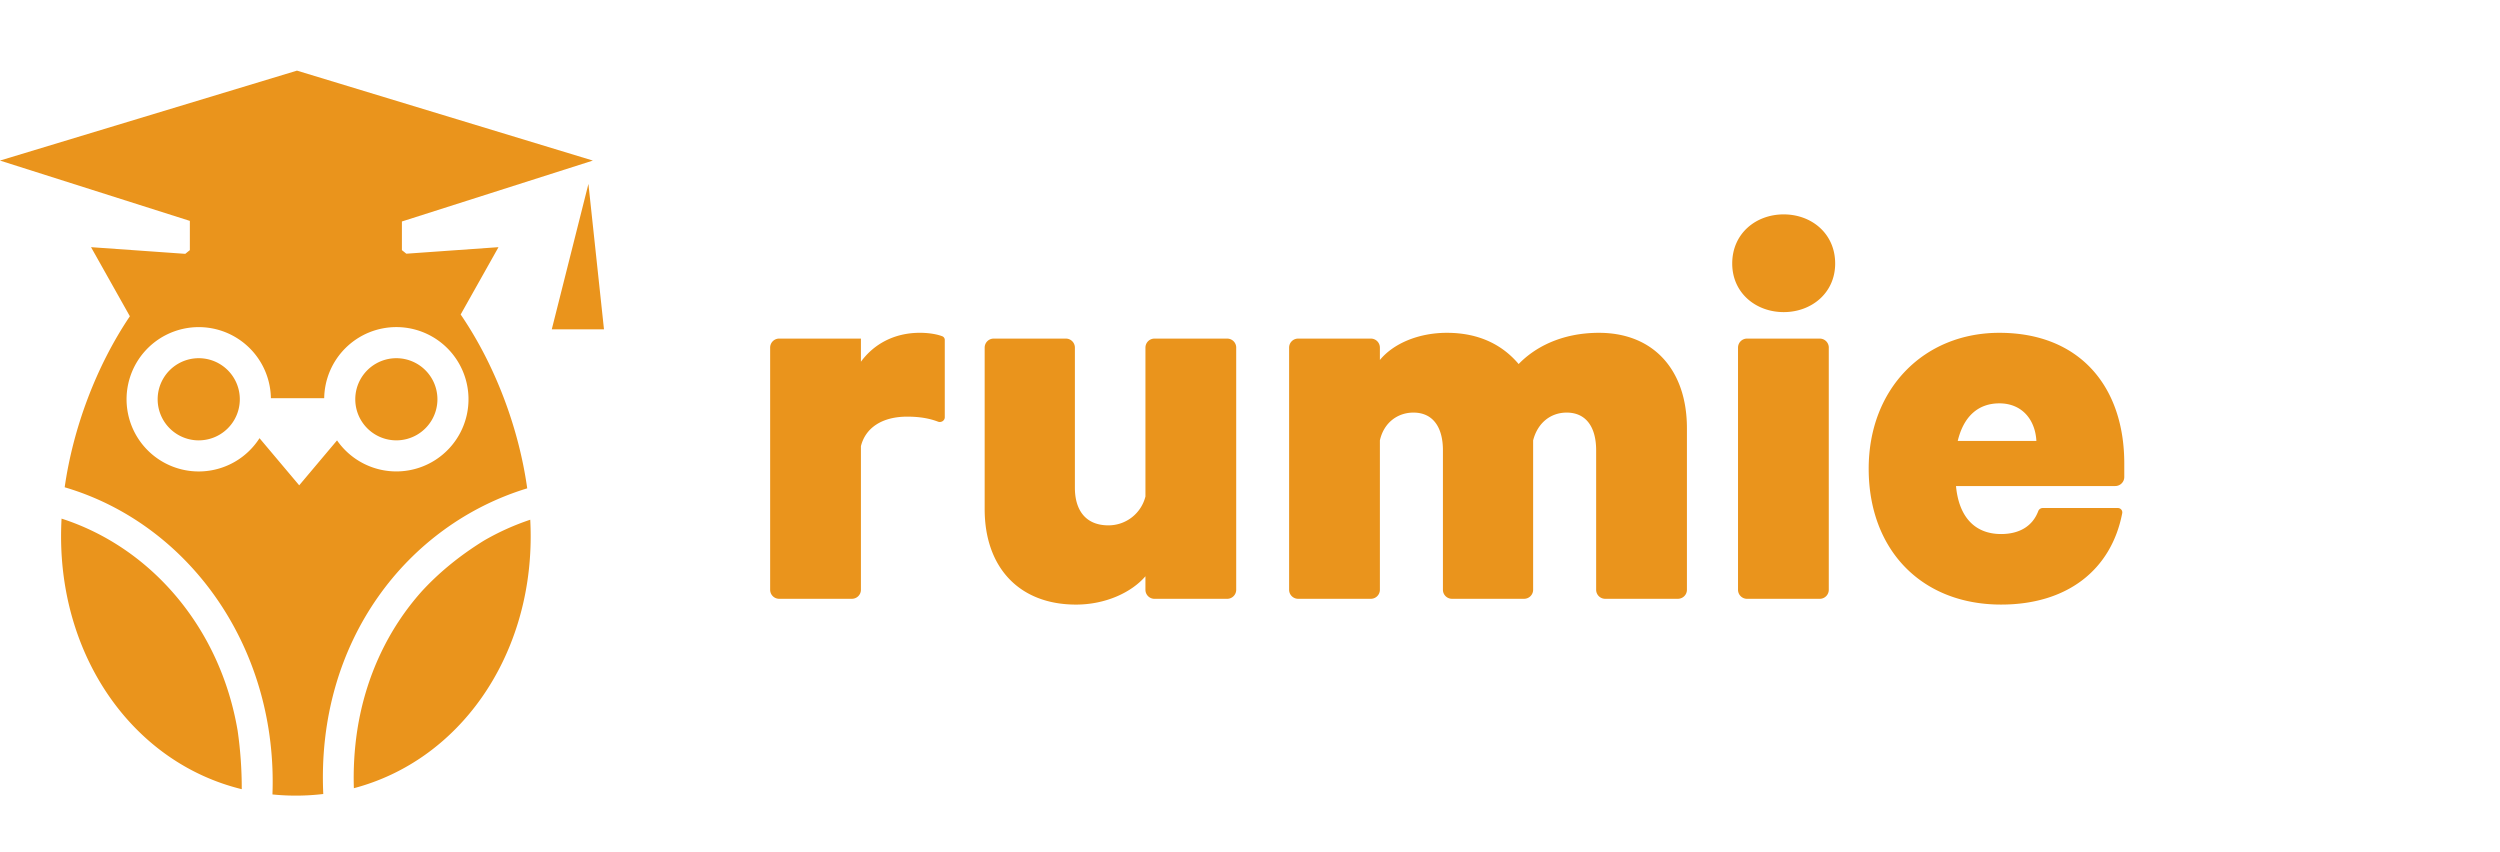
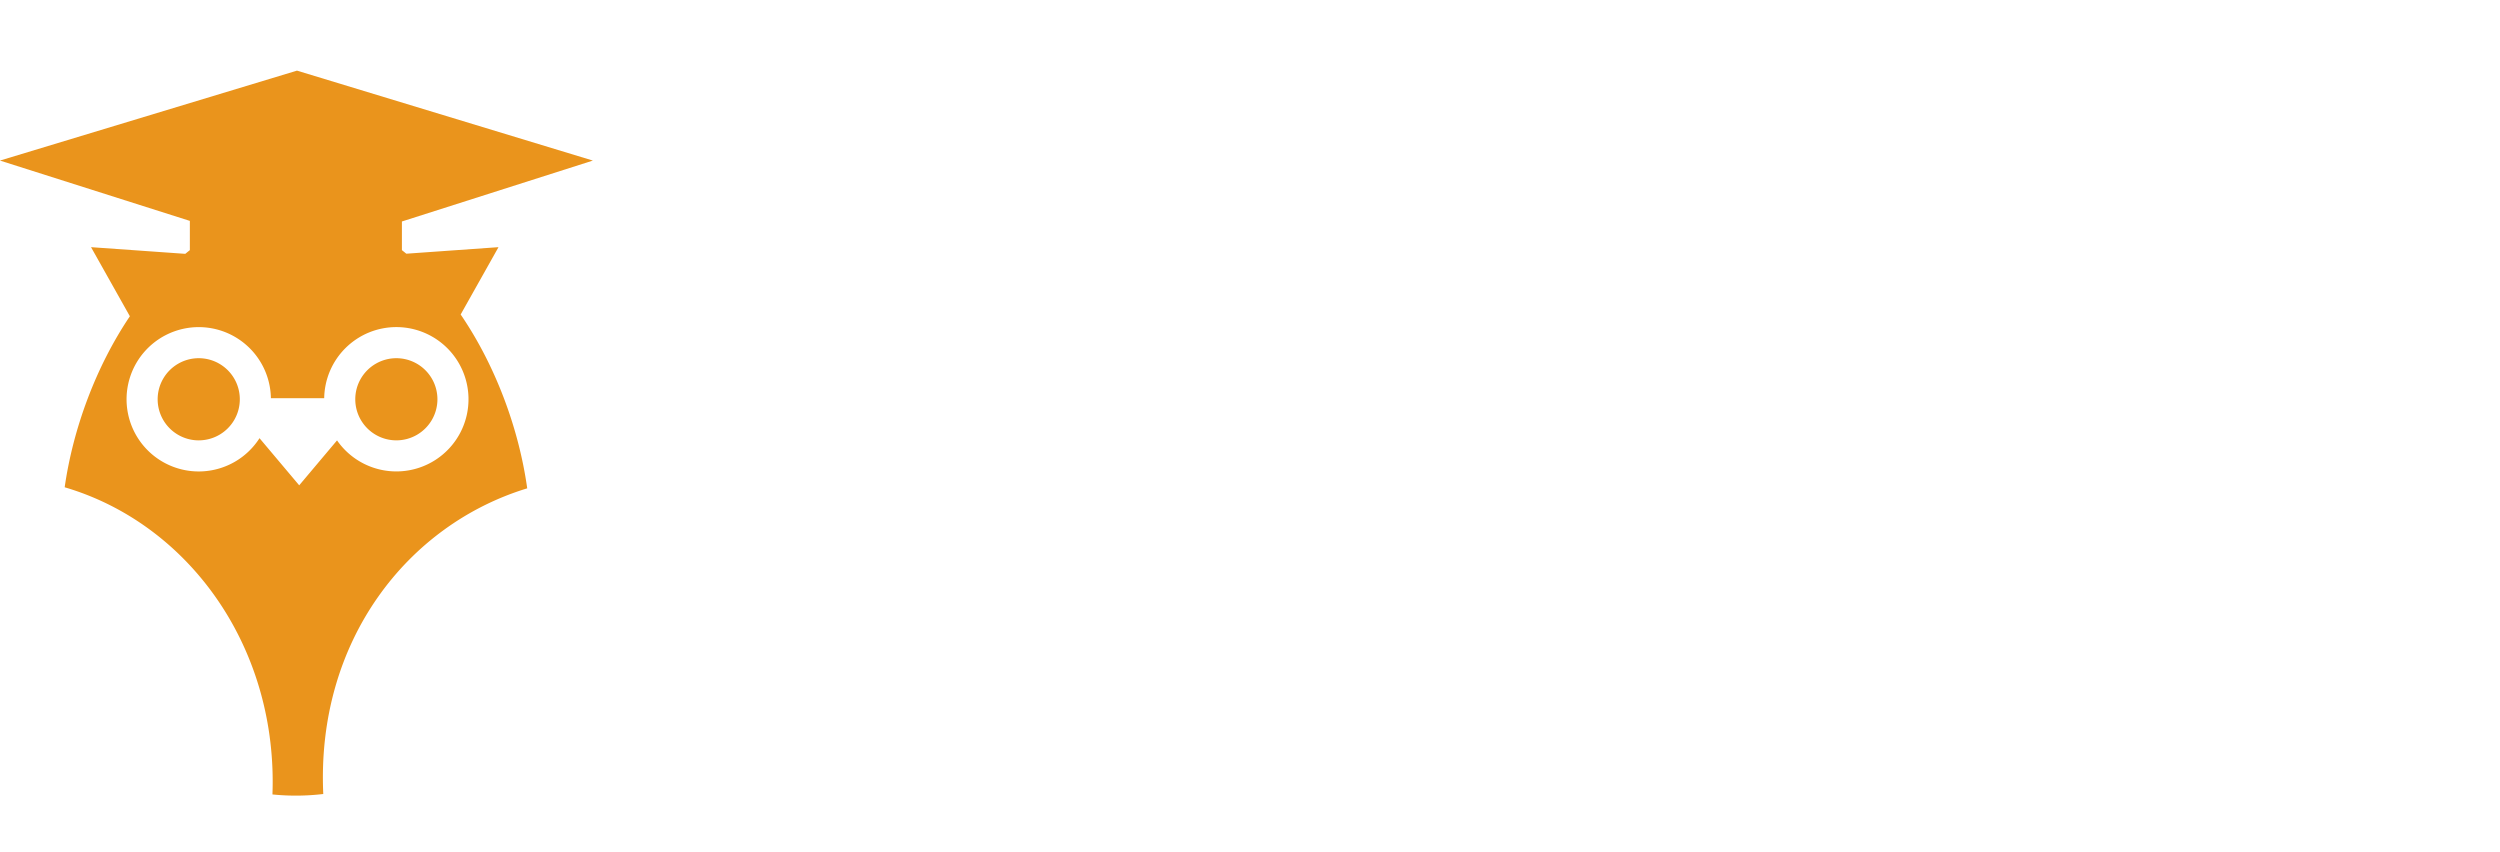
<svg xmlns="http://www.w3.org/2000/svg" width="135" height="46" fill="none" viewBox="0 0 135 46">
  <path fill="#EA941C" d="M10.732 23.78a2.218 2.218 0 1 1 0-4.437 2.218 2.218 0 0 1 0 4.436ZM19.185 21.561a2.218 2.218 0 1 1 4.436 0 2.218 2.218 0 0 1-4.436 0Z" />
  <path fill="#EA941C" fill-rule="evenodd" d="m0 8.67 16.037-4.856 15.978 4.857-10.312 3.289v1.548c.08.063.159.127.238.192l4.978-.353-2.043 3.635c1.866 2.734 3.138 6.128 3.594 9.388-6.469 1.971-11.394 8.244-11.013 16.506a12.535 12.535 0 0 1-2.745.024c.009-.228.013-.457.013-.686 0-7.648-4.714-13.969-11.208-15.894l-.024-.01c.458-3.203 1.701-6.531 3.52-9.232l-2.097-3.731 5.089.36.044-.036.05-.04c.05-.042.102-.083.153-.123v-1.58L0 8.671Zm21.403 8.993a3.897 3.897 0 1 1-3.203 6.118l-2.043 2.426-2.143-2.545a3.897 3.897 0 1 1 .614-2.161h2.879a3.897 3.897 0 0 1 3.896-3.838Z" clip-rule="evenodd" />
-   <path fill="#EA941C" d="M19.109 42.563c5.675-1.497 9.548-7.017 9.548-13.598 0-.297-.008-.597-.023-.9-.87.29-1.708.668-2.5 1.127-1.382.855-2.493 1.791-3.386 2.77-1.755 1.978-2.999 4.52-3.456 7.475a17.134 17.134 0 0 0-.183 3.126ZM12.83 39.438a22 22 0 0 1 .225 3.178c-5.789-1.415-9.757-6.99-9.757-13.651 0-.316.009-.636.026-.96 4.83 1.557 8.561 5.885 9.505 11.433ZM29.796 17.784l1.979-7.853.84 7.853h-2.819ZM99.099 14.231c0-1.623-1.28-2.654-2.78-2.654-1.498 0-2.779 1.03-2.779 2.654 0 1.593 1.281 2.623 2.78 2.623 1.498 0 2.779-1.03 2.779-2.623ZM98.755 18.772a.487.487 0 0 0-.487-.488H94.34a.488.488 0 0 0-.487.488v13.076c0 .269.218.488.487.488h3.927c.27 0 .487-.219.487-.488V18.772ZM51.018 18.363a.212.212 0 0 0-.128-.202c-.256-.102-.692-.19-1.215-.19-1.405 0-2.498.625-3.185 1.562v-1.25h-4.415a.488.488 0 0 0-.487.489v13.075c0 .27.218.488.487.488h3.927c.27 0 .488-.218.488-.488v-7.755c.25-1 1.155-1.593 2.498-1.593.623 0 1.166.08 1.662.27.171.067.368-.053.368-.237v-4.169ZM66.756 18.772a.488.488 0 0 0-.488-.488h-3.926a.488.488 0 0 0-.488.488v8.037a2.056 2.056 0 0 1-1.998 1.56c-1.25 0-1.812-.842-1.812-2.029v-7.568a.488.488 0 0 0-.487-.488H53.66a.488.488 0 0 0-.488.488v8.724c0 3.122 1.843 5.152 4.934 5.152 1.592 0 2.998-.656 3.747-1.53v.73c0 .269.218.488.488.488h3.926c.27 0 .488-.219.488-.488V18.772ZM78.135 17.972c1.78 0 3.029.687 3.872 1.686.843-.875 2.28-1.686 4.34-1.686 2.935 0 4.747 1.998 4.747 5.152v8.723c0 .27-.219.488-.489.488H86.68a.488.488 0 0 1-.488-.488V24.31c0-1.186-.5-2.03-1.593-2.03-.842 0-1.56.531-1.81 1.5v8.067c0 .27-.219.488-.488.488h-3.896a.488.488 0 0 1-.487-.488V24.31c0-1.186-.5-2.03-1.593-2.03-.843 0-1.593.531-1.811 1.5v8.067c0 .27-.219.488-.488.488h-3.927a.488.488 0 0 1-.487-.488V18.772c0-.27.218-.488.487-.488h3.927c.27 0 .488.218.488.488v.667c.718-.874 2.06-1.467 3.622-1.467Z" />
-   <path fill="#EA941C" fill-rule="evenodd" d="M110.063 27.607a.262.262 0 0 1 .241-.174h4.06c.15 0 .264.133.236.28-.594 3.08-2.993 4.934-6.54 4.934-4.309 0-7.151-2.966-7.151-7.337 0-4.34 2.998-7.338 7.057-7.338 4.31 0 6.745 2.872 6.745 7.056v.73c0 .27-.219.488-.488.488h-8.599c.156 1.686 1.031 2.592 2.436 2.592.937 0 1.682-.385 2.003-1.231Zm-.098-3.796c-.063-1.156-.781-2.03-1.999-2.03-1.155 0-1.935.718-2.248 2.03h4.247Z" clip-rule="evenodd" />
</svg>